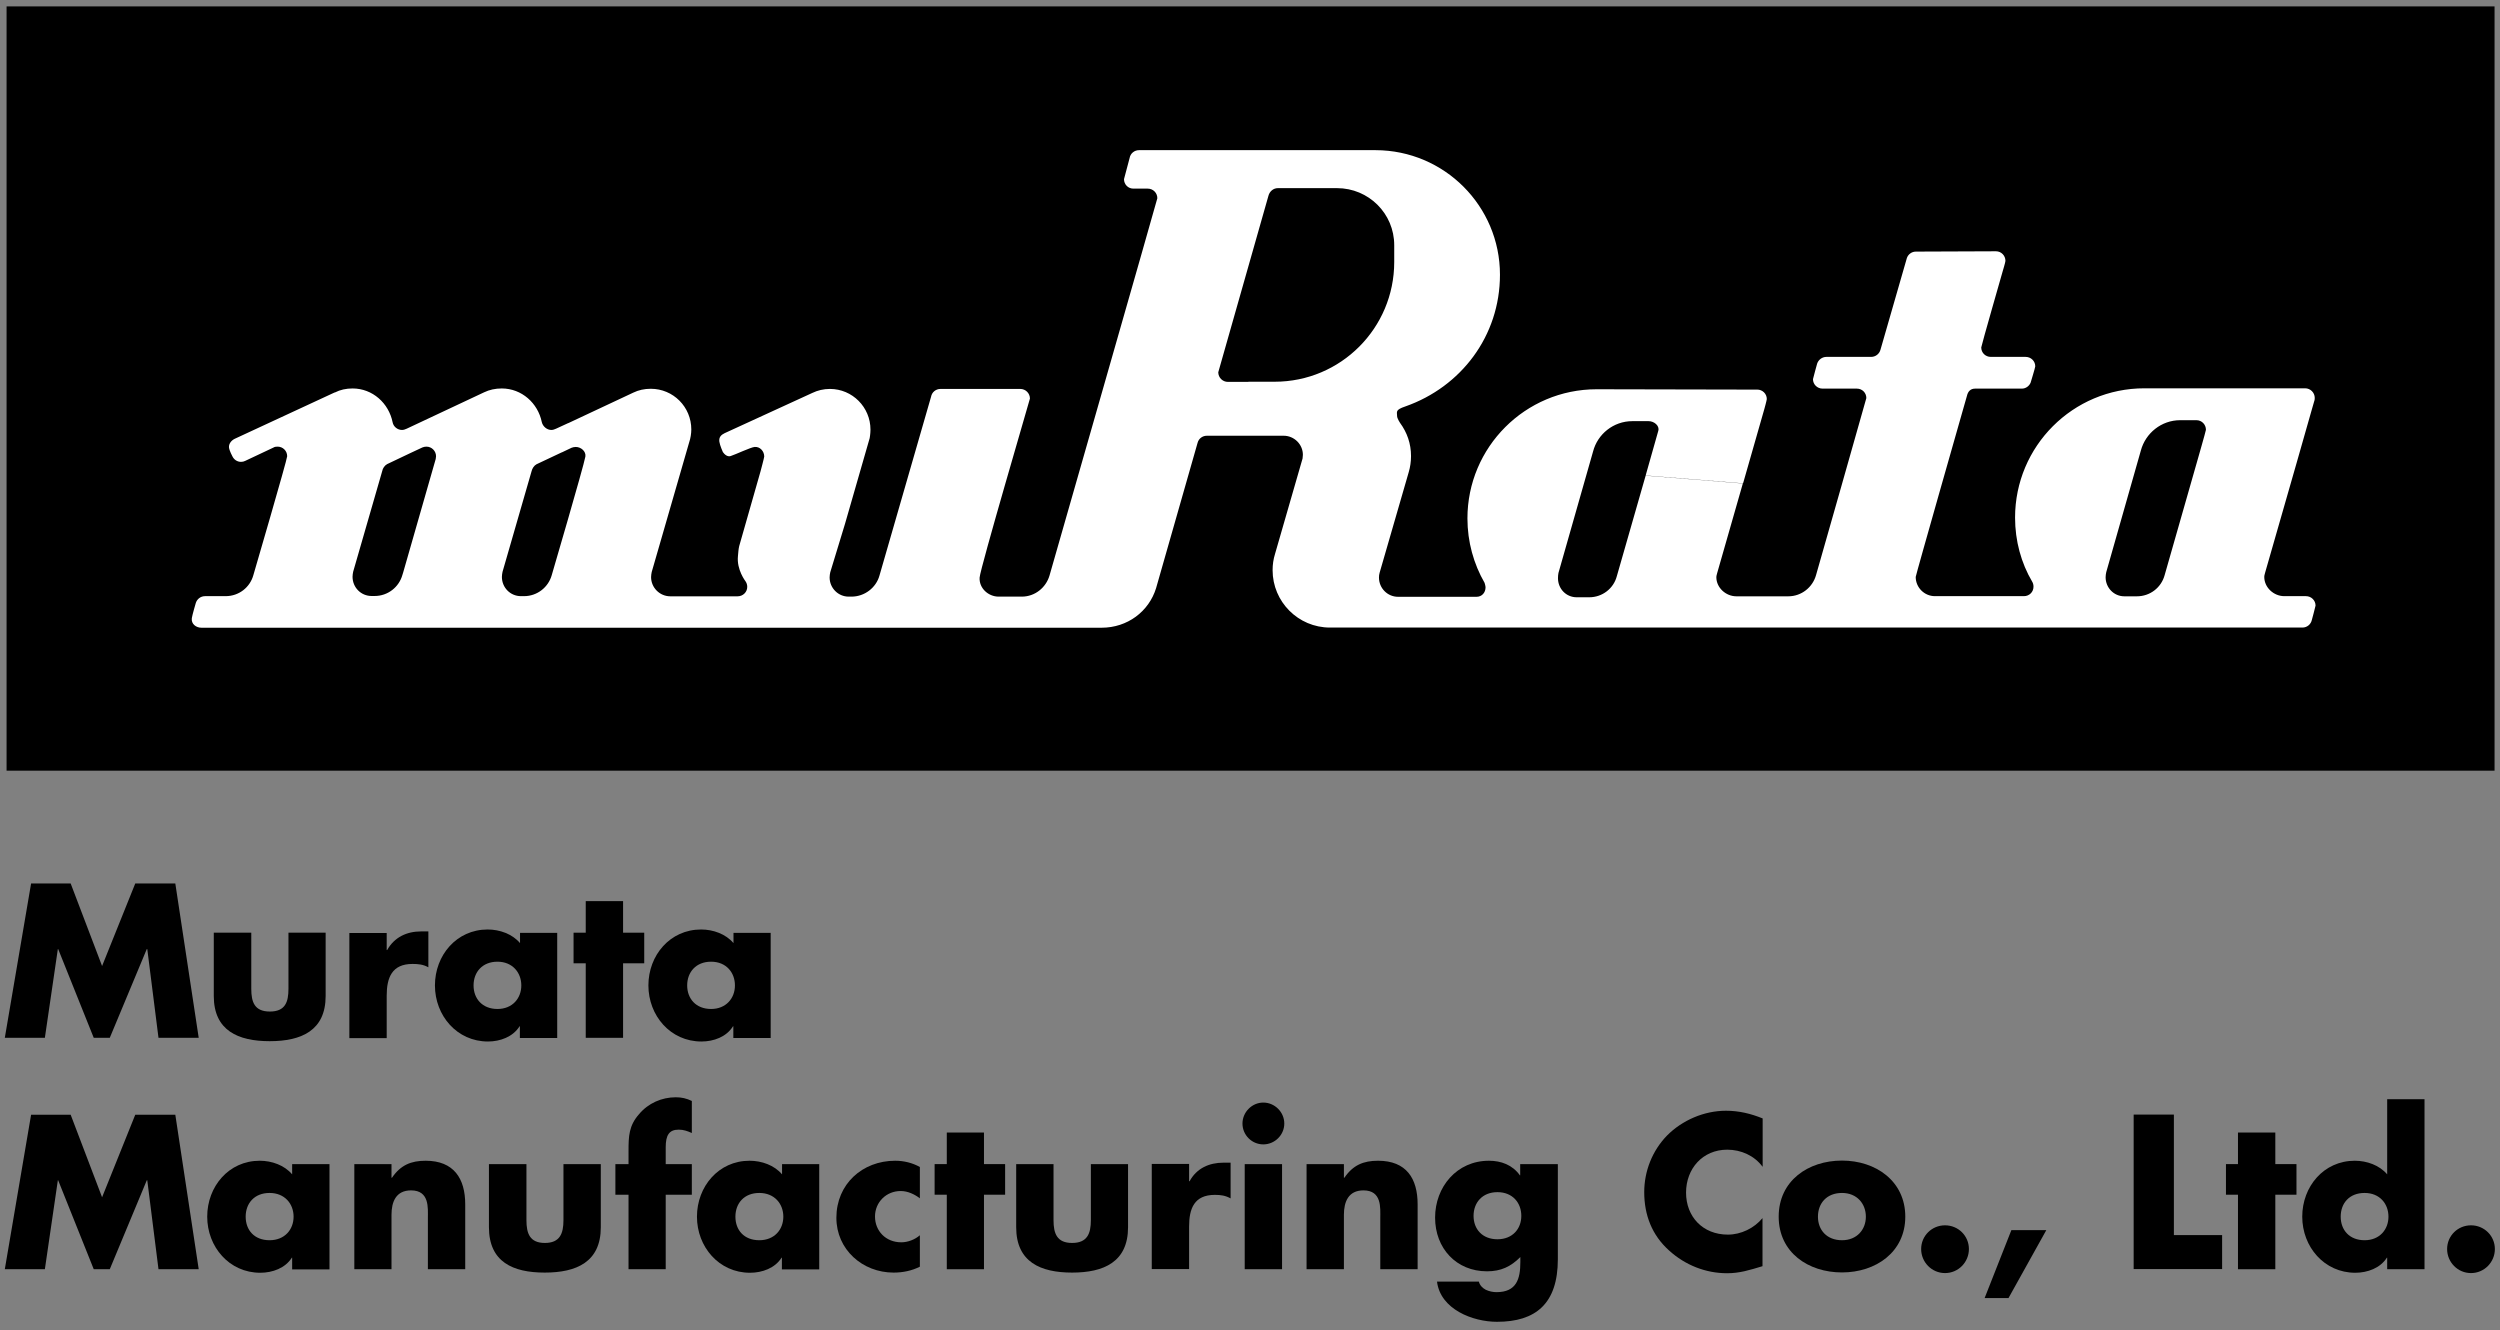
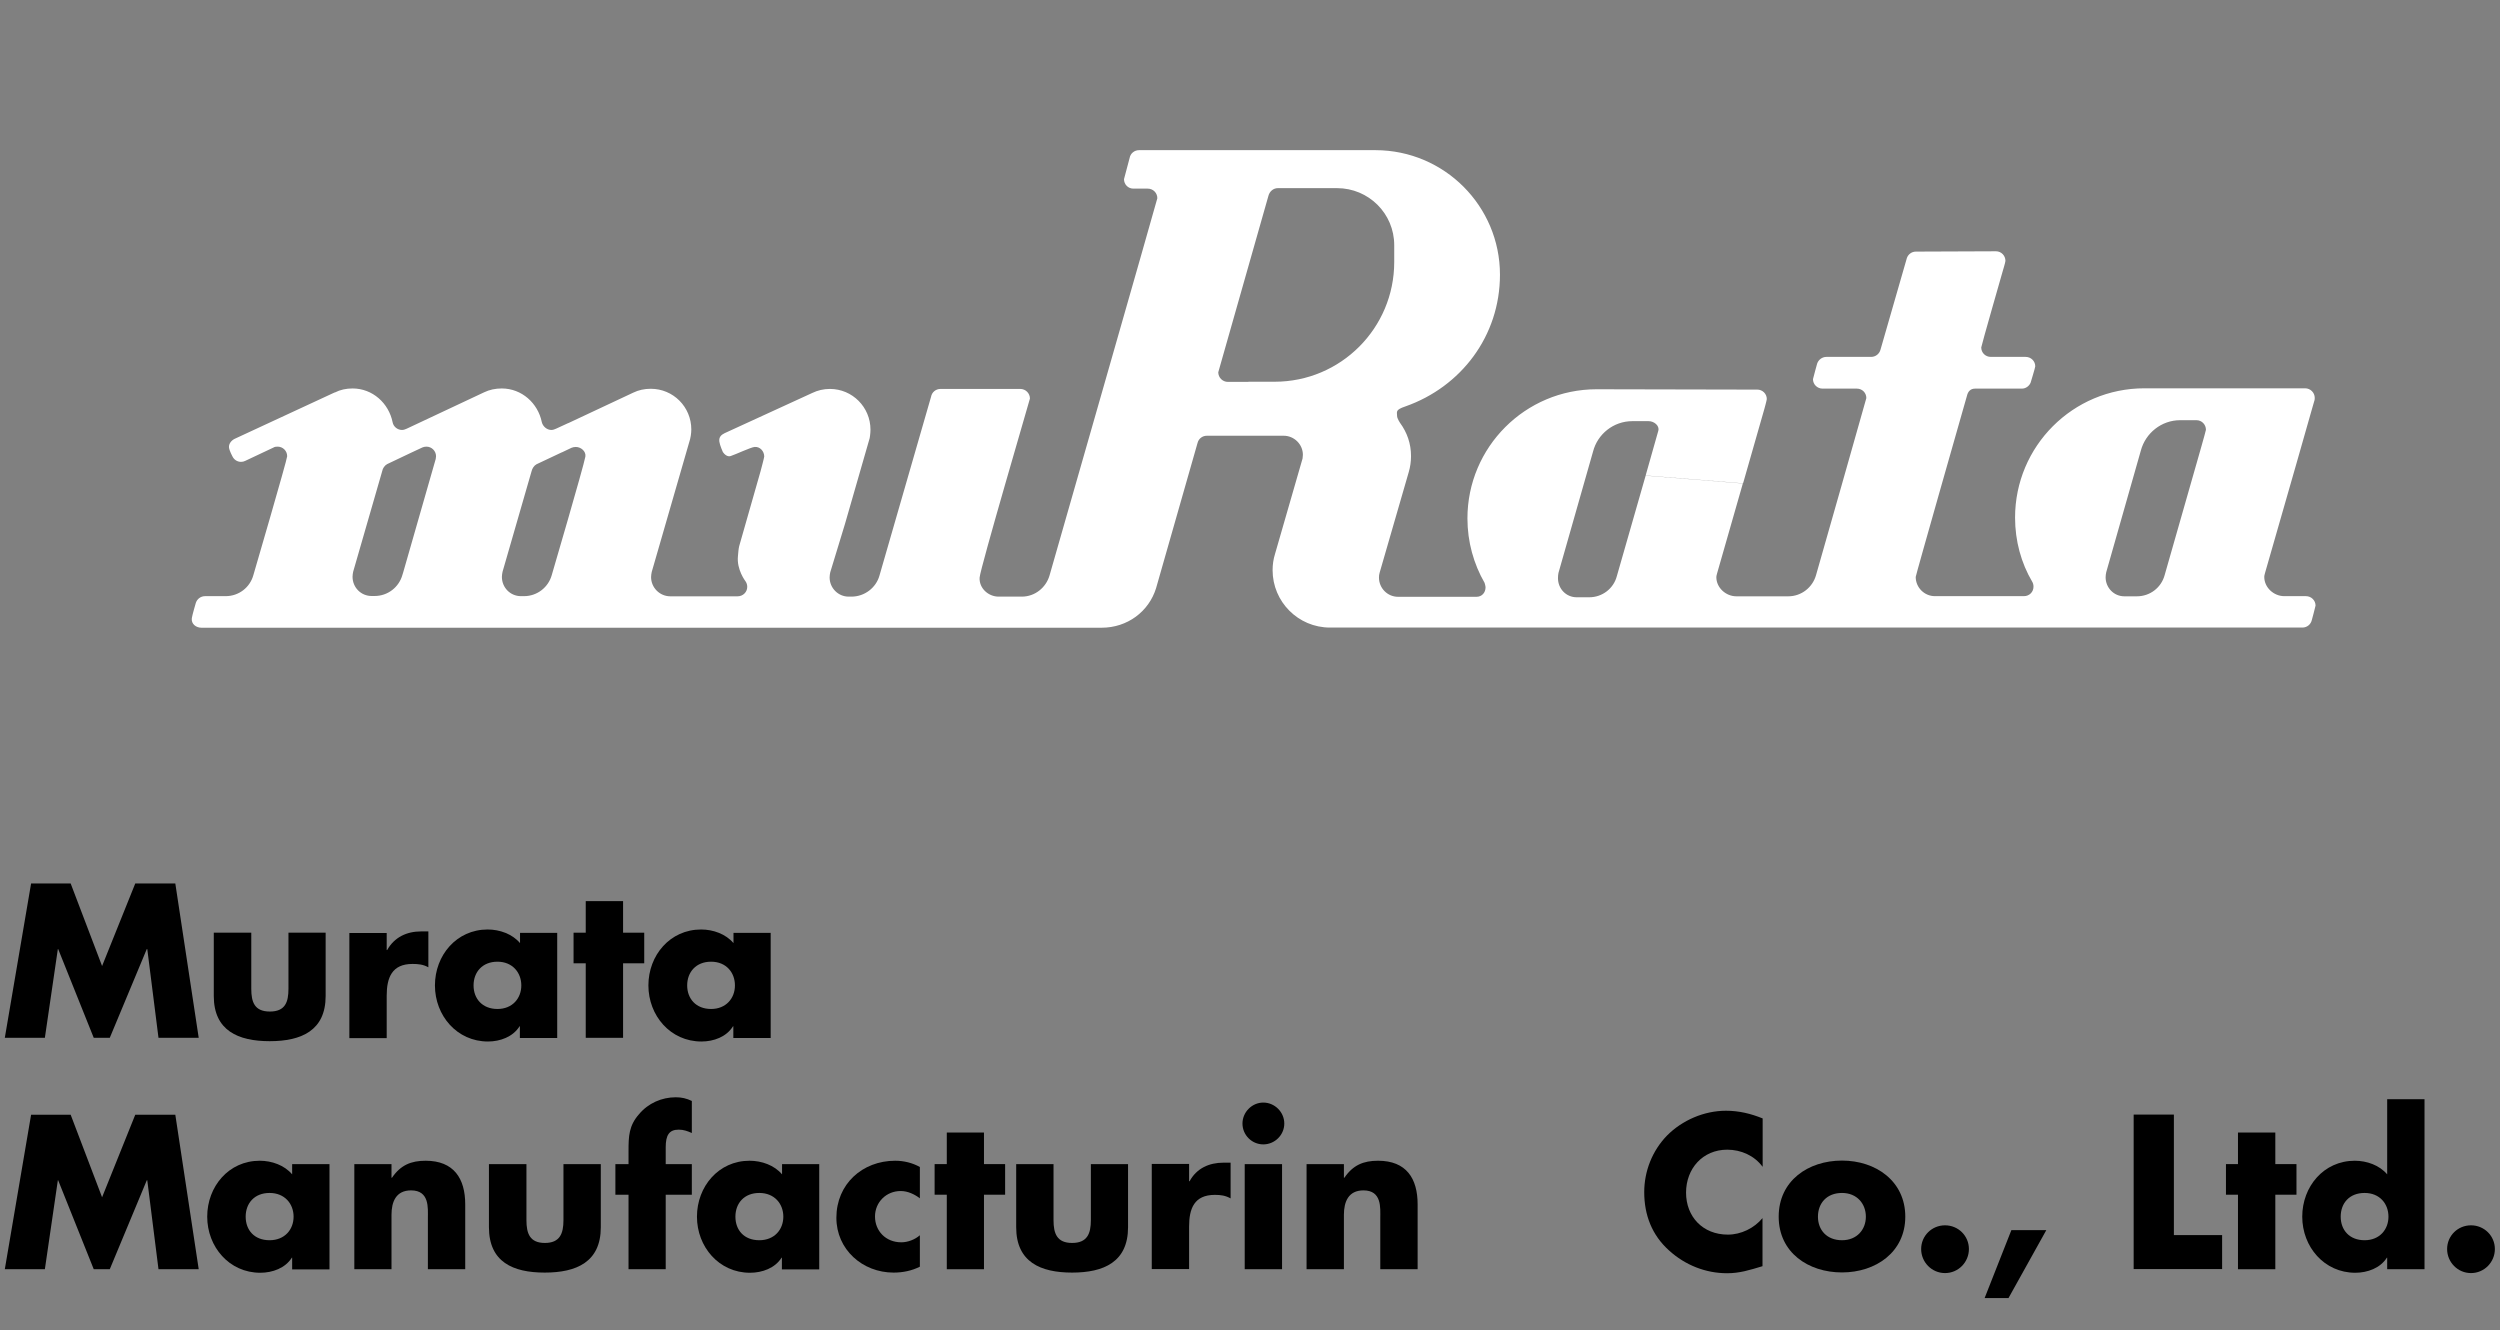
<svg xmlns="http://www.w3.org/2000/svg" id="svg6712" version="1.1" viewBox="0 0 156 83">
  <rect x="0" y="0" width="156" height="83" fill="#808080" stroke="none" />
  <defs>
    <style>
      .st0 {
        fill: #fff;
      }
    </style>
  </defs>
  <g id="layer1">
    <path id="path4647" d="M1.94,55.13h2.47l1.96,5.15,2.07-5.15h2.5l1.46,9.63h-2.51l-.7-5.54h-.03l-2.31,5.54h-1l-2.22-5.54h-.02l-.81,5.54H.3l1.64-9.63" />
    <path id="path4649" d="M15.68,58.2v3.5c0,.83.2,1.42,1.16,1.42s1.16-.59,1.16-1.42v-3.5h2.32v3.95c0,2.16-1.52,2.82-3.49,2.82s-3.49-.66-3.49-2.82v-3.95h2.33" />
    <path id="path4651" d="M24.14,59.28h.02c.45-.8,1.22-1.16,2.12-1.16h.45v2.24c-.32-.18-.63-.21-.99-.21-1.28,0-1.61.85-1.61,1.98v2.65h-2.33v-6.56h2.33v1.07" />
    <path id="path4653" d="M31.04,60.01c.94,0,1.49.68,1.49,1.48s-.55,1.47-1.49,1.47-1.49-.64-1.49-1.47.55-1.48,1.49-1.48ZM34.78,58.21h-2.33v.64c-.48-.57-1.27-.85-2.02-.85-1.94,0-3.29,1.61-3.29,3.49s1.37,3.5,3.31,3.5c.76,0,1.56-.29,1.97-.95h.02v.73h2.33v-6.55" />
    <path id="path4655" d="M38.88,64.76h-2.33v-4.65h-.76v-1.91h.76v-1.97h2.33v1.97h1.32v1.91h-1.32v4.65" />
    <path id="path4657" d="M44.37,60.01c.95,0,1.49.68,1.49,1.48s-.55,1.47-1.49,1.47-1.49-.64-1.49-1.47.55-1.48,1.49-1.48ZM48.1,58.21h-2.33v.64c-.48-.57-1.27-.85-2.02-.85-1.94,0-3.29,1.61-3.29,3.49s1.37,3.5,3.31,3.5c.77,0,1.56-.29,1.97-.95h.02v.73h2.33v-6.55" />
    <path id="path4659" d="M1.94,69.56h2.47l1.96,5.15,2.07-5.15h2.5l1.46,9.64h-2.51l-.7-5.55h-.03l-2.31,5.55h-1l-2.22-5.55h-.02l-.81,5.55H.3l1.64-9.64" />
    <path id="path4661" d="M16.82,74.44c.95,0,1.5.68,1.5,1.48s-.55,1.47-1.5,1.47-1.49-.63-1.49-1.47.55-1.48,1.49-1.48ZM20.56,72.64h-2.33v.64c-.48-.57-1.27-.85-2.02-.85-1.94,0-3.28,1.61-3.28,3.49s1.37,3.5,3.31,3.5c.77,0,1.56-.29,1.97-.94h.02v.73h2.33v-6.56" />
    <path id="path4663" d="M24.43,73.49h.03c.54-.79,1.19-1.06,2.1-1.06,1.76,0,2.47,1.11,2.47,2.72v4.05h-2.33v-3.19c0-.63.11-1.73-1.05-1.73-.94,0-1.22.71-1.22,1.52v3.4h-2.32v-6.56h2.32v.85" />
    <path id="path4665" d="M32.85,72.64v3.5c0,.83.21,1.42,1.15,1.42s1.16-.59,1.16-1.42v-3.5h2.33v3.94c0,2.17-1.52,2.83-3.5,2.83s-3.48-.66-3.48-2.83v-3.94h2.33" />
    <path id="path4667" d="M41.55,79.2h-2.33v-4.65h-.82v-1.91h.82v-.83c0-.9.02-1.57.66-2.29.57-.68,1.41-1.05,2.29-1.05.36,0,.67.07,1,.23v2c-.27-.12-.51-.21-.82-.21-.6,0-.81.35-.81,1.1v1.05h1.63v1.91h-1.63v4.65" />
    <path id="path4669" d="M47.38,74.44c.95,0,1.5.68,1.5,1.48s-.55,1.47-1.5,1.47-1.49-.63-1.49-1.47.55-1.48,1.49-1.48ZM51.13,72.64h-2.33v.64c-.48-.57-1.27-.85-2.03-.85-1.93,0-3.28,1.61-3.28,3.49s1.37,3.5,3.31,3.5c.77,0,1.56-.29,1.97-.94h.02v.73h2.33v-6.56" />
    <path id="path4671" d="M57.41,74.78c-.35-.26-.76-.46-1.21-.46-.89,0-1.6.69-1.6,1.59s.67,1.61,1.64,1.61c.41,0,.85-.17,1.16-.44v1.96c-.51.26-1.08.37-1.64.37-1.94,0-3.57-1.44-3.57-3.42,0-2.1,1.62-3.56,3.67-3.56.54,0,1.07.13,1.54.39v1.97" />
    <path id="path4673" d="M61.4,79.2h-2.32v-4.65h-.76v-1.91h.76v-1.97h2.32v1.97h1.32v1.91h-1.32v4.65" />
    <path id="path4675" d="M65.74,72.64v3.5c0,.83.21,1.42,1.16,1.42s1.17-.59,1.17-1.42v-3.5h2.32v3.94c0,2.17-1.52,2.83-3.49,2.83s-3.49-.66-3.49-2.83v-3.94h2.33" />
    <path id="path4677" d="M74.21,73.71h.02c.44-.81,1.22-1.16,2.12-1.16h.44v2.23c-.32-.18-.62-.22-.98-.22-1.29,0-1.61.85-1.61,1.98v2.65h-2.33v-6.56h2.33v1.07" />
    <path id="path4679" d="M77.67,72.64h2.33v6.56h-2.33v-6.56ZM80.14,70.11c0,.71-.59,1.3-1.31,1.3s-1.3-.59-1.3-1.3.59-1.31,1.3-1.31,1.31.59,1.31,1.31" />
    <path id="path4681" d="M83.86,73.49h.03c.54-.79,1.19-1.06,2.1-1.06,1.77,0,2.47,1.11,2.47,2.72v4.05h-2.33v-3.19c0-.63.11-1.73-1.05-1.73-.94,0-1.22.71-1.22,1.52v3.4h-2.33v-6.56h2.33v.85" />
-     <path id="path4683" d="M93.44,74.39c.95,0,1.49.67,1.49,1.48s-.55,1.46-1.49,1.46-1.49-.63-1.49-1.46.55-1.48,1.49-1.48ZM97.19,72.64h-2.33v.7h-.02c-.46-.65-1.17-.91-1.93-.91-2.01,0-3.36,1.64-3.36,3.55s1.32,3.35,3.24,3.35c.87,0,1.48-.29,2.08-.89v.31c0,1.06-.24,1.88-1.49,1.88-.22,0-.46-.05-.67-.15-.21-.11-.37-.28-.43-.51h-2.61c.21,1.73,2.23,2.51,3.74,2.51,2.42,0,3.8-1.13,3.8-3.91v-5.92" />
    <path id="path4685" d="M109.98,72.8c-.51-.69-1.34-1.06-2.2-1.06-1.53,0-2.57,1.18-2.57,2.68s1.04,2.62,2.61,2.62c.82,0,1.64-.4,2.16-1.03v3c-.83.25-1.43.44-2.21.44-1.34,0-2.62-.51-3.62-1.42-1.06-.95-1.55-2.2-1.55-3.64,0-1.31.5-2.58,1.42-3.53.95-.96,2.32-1.55,3.68-1.55.81,0,1.55.18,2.29.48v3" />
    <path id="path4687" d="M114.94,74.44c.94,0,1.49.68,1.49,1.48s-.55,1.47-1.49,1.47-1.5-.63-1.5-1.47.55-1.48,1.5-1.48ZM114.94,72.42c-2.11,0-3.95,1.26-3.95,3.5s1.85,3.48,3.95,3.48,3.95-1.26,3.95-3.48-1.84-3.5-3.95-3.5" />
    <path id="path4689" d="M122.86,77.94c0,.82-.66,1.5-1.49,1.5s-1.49-.68-1.49-1.5.66-1.48,1.49-1.48,1.49.66,1.49,1.48" />
    <path id="path4691" d="M127.69,76.76l-2.36,4.24h-1.49l1.67-4.24h2.19" />
    <path id="path4693" d="M135.65,77.07h3.01v2.12h-5.52v-9.64h2.51v7.51" />
    <path id="path4695" d="M141.98,79.2h-2.33v-4.65h-.75v-1.91h.75v-1.97h2.33v1.97h1.32v1.91h-1.32v4.65" />
    <path id="path4697" d="M147.55,74.44c.95,0,1.49.68,1.49,1.48s-.55,1.47-1.49,1.47-1.49-.63-1.49-1.47.54-1.48,1.49-1.48ZM148.96,79.2h2.33v-10.61h-2.33v4.69c-.48-.57-1.27-.85-2.02-.85-1.94,0-3.28,1.61-3.28,3.49s1.37,3.5,3.31,3.5c.76,0,1.56-.29,1.97-.94h.02v.73" />
    <path id="path4699" d="M155.68,77.94c0,.82-.66,1.5-1.49,1.5s-1.49-.68-1.49-1.5.66-1.48,1.49-1.48,1.49.66,1.49,1.48" />
-     <path id="path4757" d="M155.66,48.09H.41V.4h155.25v47.7Z" />
+     <path id="path4757" d="M155.66,48.09H.41h155.25v47.7Z" />
    <path id="path4759" class="st0" d="M108.77,30.11l-1.61,5.62c-.02.1-.06.18-.06.29,0,.65.59,1.19,1.25,1.19h3.24c.83,0,1.52-.57,1.73-1.32,0,0,3.14-11.01,3.14-11.05,0-.33-.26-.59-.59-.59h-2.14c-.33,0-.6-.26-.6-.59,0-.03.26-.97.26-.97.08-.24.31-.42.58-.42h2.79c.28,0,.51-.19.58-.44l1.65-5.73h0c.08-.23.3-.4.56-.4l5-.02c.33,0,.59.27.59.6,0,.08-.17.64-.17.64,0,0-1.34,4.67-1.34,4.76,0,.33.26.59.6.59h2.17c.33,0,.6.26.6.59,0,.07-.29,1.02-.29,1.02-.09.21-.3.37-.55.37h-2.92c-.28,0-.44.18-.5.44l-.24.84s-2.96,10.37-2.96,10.47c0,.66.54,1.2,1.2,1.2h5.55c.34,0,.6-.26.6-.59,0-.12-.03-.23-.08-.31-.69-1.17-1.07-2.55-1.07-4,0-4.46,3.61-8.07,8.07-8.07h9.53s.5,0,.5,0c.33,0,.6.27.6.6,0,.09-.01.17-.04.23l-.15.52-.96,3.37-6.24.02s.6-2.09.6-2.15c0-.33-.26-.6-.59-.6h-1.02c-1.17,0-2.16.81-2.45,1.89l-2.16,7.59c-.02.09-.04.21-.04.32,0,.65.51,1.19,1.17,1.19h.78c.83,0,1.52-.55,1.73-1.31l1.98-6.93,6.24-.02-1.94,6.76c-.02.1-.06.18-.06.29,0,.66.59,1.2,1.25,1.2h1.35c.33,0,.6.26.6.59,0,.04-.23.89-.23.89-.06.28-.3.48-.59.48h-59.03s-1.65,0-1.65,0c-1.98,0-3.58-1.61-3.58-3.58,0-.35.05-.69.15-1.01l1.72-5.96c0-.08.02-.14.02-.23,0-.65-.54-1.19-1.2-1.19h-2.54l.34-3.37h1.64s0,0,0,0c4.12,0,7.46-3.34,7.46-7.47v-1.05c0-1.98-1.6-3.56-3.57-3.56h-3.69c-.29,0-.52.21-.59.48l-3.13,11.01c0,.33.27.6.6.6h1.28s-.34,3.36-.34,3.36h-2.25c-.28,0-.51.18-.58.44l-2.59,9.07c-.45,1.46-1.79,2.47-3.4,2.47H12.57c-.33,0-.65-.23-.6-.6.03-.2.25-.95.25-.95.08-.24.3-.42.58-.42h1.28c.83,0,1.52-.55,1.73-1.31,0,0,2.11-7.22,2.11-7.42,0-.34-.27-.6-.6-.6-.1,0-.18.01-.26.06l-1.76.83c-.08.04-.16.06-.26.06-.24,0-.44-.14-.54-.35,0,0-.19-.35-.21-.55-.02-.23.15-.44.36-.54l6.23-2.89h.02c.33-.17.7-.25,1.1-.25,1.25,0,2.26.92,2.5,2.11.05.27.3.48.59.48.09,0,.21-.04.29-.08l.49-.23-.28,1.76-1.43.68c-.15.08-.28.26-.31.44l-1.81,6.27c-.02.1-.04.21-.04.32,0,.66.52,1.2,1.19,1.2h.19c.83,0,1.52-.56,1.73-1.31l.05-.16,2.03-7.08c0-.06.02-.11.02-.17,0-.33-.27-.6-.6-.6-.09,0-.18.02-.25.05l-.77.36.28-1.76,4.34-2.04c.33-.16.7-.24,1.1-.24,1.25,0,2.26.92,2.5,2.1.06.26.31.49.6.49.09,0,.21-.04.29-.08l.76-.35-.39,1.82-1.59.75c-.15.08-.27.26-.31.44l-1.81,6.27c-.02.1-.04.21-.04.32,0,.66.52,1.2,1.19,1.2h.19c.83,0,1.52-.56,1.73-1.31,0,0,1.98-6.75,2.1-7.4.05-.32-.27-.6-.6-.6-.09,0-.18.02-.26.05l-.61.29.39-1.82,4.07-1.91c.33-.16.69-.24,1.09-.24,1.4,0,2.53,1.13,2.53,2.54,0,.25-.05.56-.13.79l-2.34,8.1c-.02.1-.04.21-.04.32,0,.66.54,1.2,1.2,1.2h4.2c.33,0,.6-.26.6-.59,0-.13-.04-.25-.11-.35,0,0-.56-.72-.47-1.57.02-.21.03-.43.08-.63l1.33-4.66s.23-.86.23-.92c0-.34-.27-.63-.6-.6-.24.02-1.19.47-1.5.57-.19.06-.38-.1-.48-.25,0,0-.19-.42-.22-.65-.04-.3.13-.43.33-.53l5.47-2.51c.33-.16.7-.25,1.1-.25,1.4,0,2.53,1.14,2.53,2.54,0,.26-.05.53-.05.53l-1.54,5.35-.92,3.02c-.02.1-.04.21-.04.32,0,.66.53,1.2,1.19,1.2h.17c.83,0,1.54-.56,1.75-1.31l3.22-11.16c.05-.28.29-.49.59-.49h4.98c.33,0,.6.27.6.6,0,.04-3.11,10.62-3.14,11.17-.04.66.54,1.19,1.19,1.19h1.44c.83,0,1.51-.57,1.73-1.31,0,0,6.73-23.49,6.73-23.55,0-.33-.26-.6-.6-.6h-.88c-.33.01-.6-.25-.6-.59l.35-1.32c.05-.28.29-.49.59-.49h14.76c4.29.01,7.76,3.49,7.76,7.77,0,3.83-2.43,7-5.9,8.22-.65.22-.52.33-.52.6,0,.15.18.42.18.42.44.6.69,1.29.69,2.08,0,.35-.05.68-.14.99l-1.82,6.29c-.03.1-.04.2-.04.3,0,.66.53,1.2,1.19,1.2h4.9c.33,0,.56-.26.56-.59,0-.09-.06-.28-.06-.28-.68-1.18-1.07-2.56-1.07-4.02,0-4.45,3.61-8.06,8.06-8.06l9.17.02h.85c.33,0,.6.26.6.59,0,.07-.15.61-.15.61l-1.33,4.65-6.08-.49s.74-2.61.79-2.79c.09-.32-.27-.6-.6-.6h-1.02c-1.18,0-2.17.81-2.45,1.89l-2.16,7.58c-.02.1-.03.21-.03.33,0,.65.5,1.19,1.17,1.19h.78c.82,0,1.52-.55,1.72-1.31l1.8-6.28,6.08.49" />
  </g>
</svg>